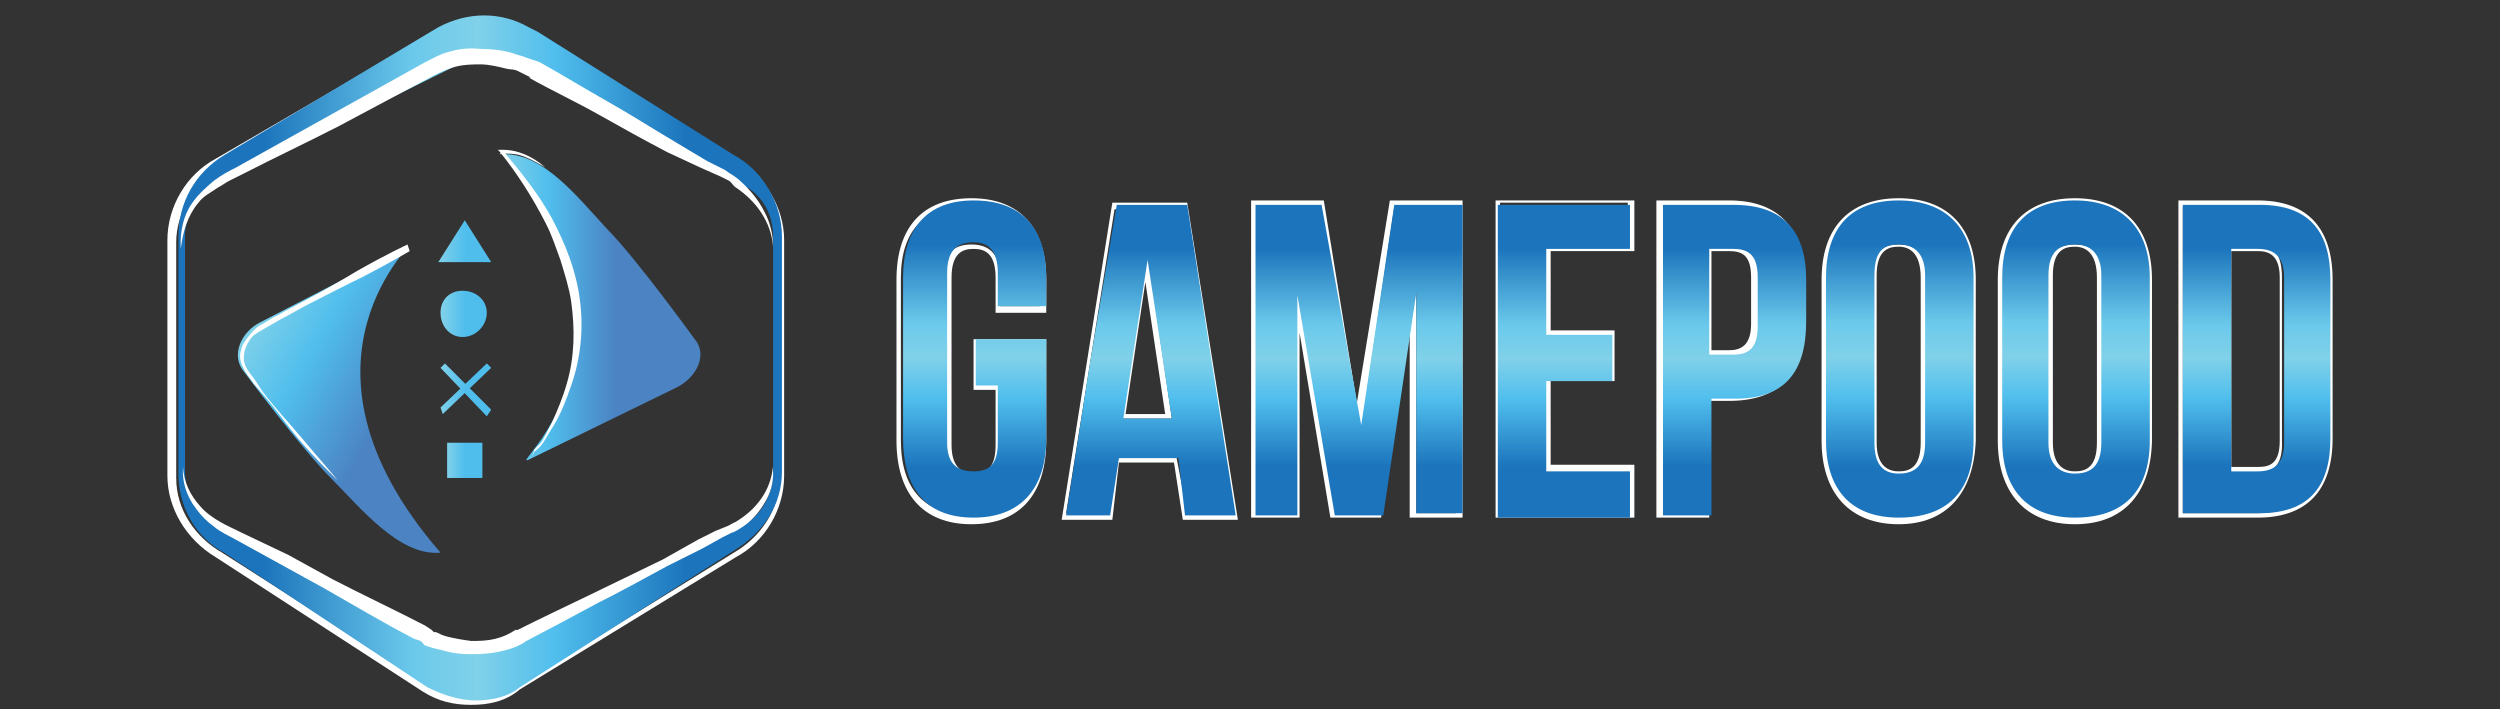
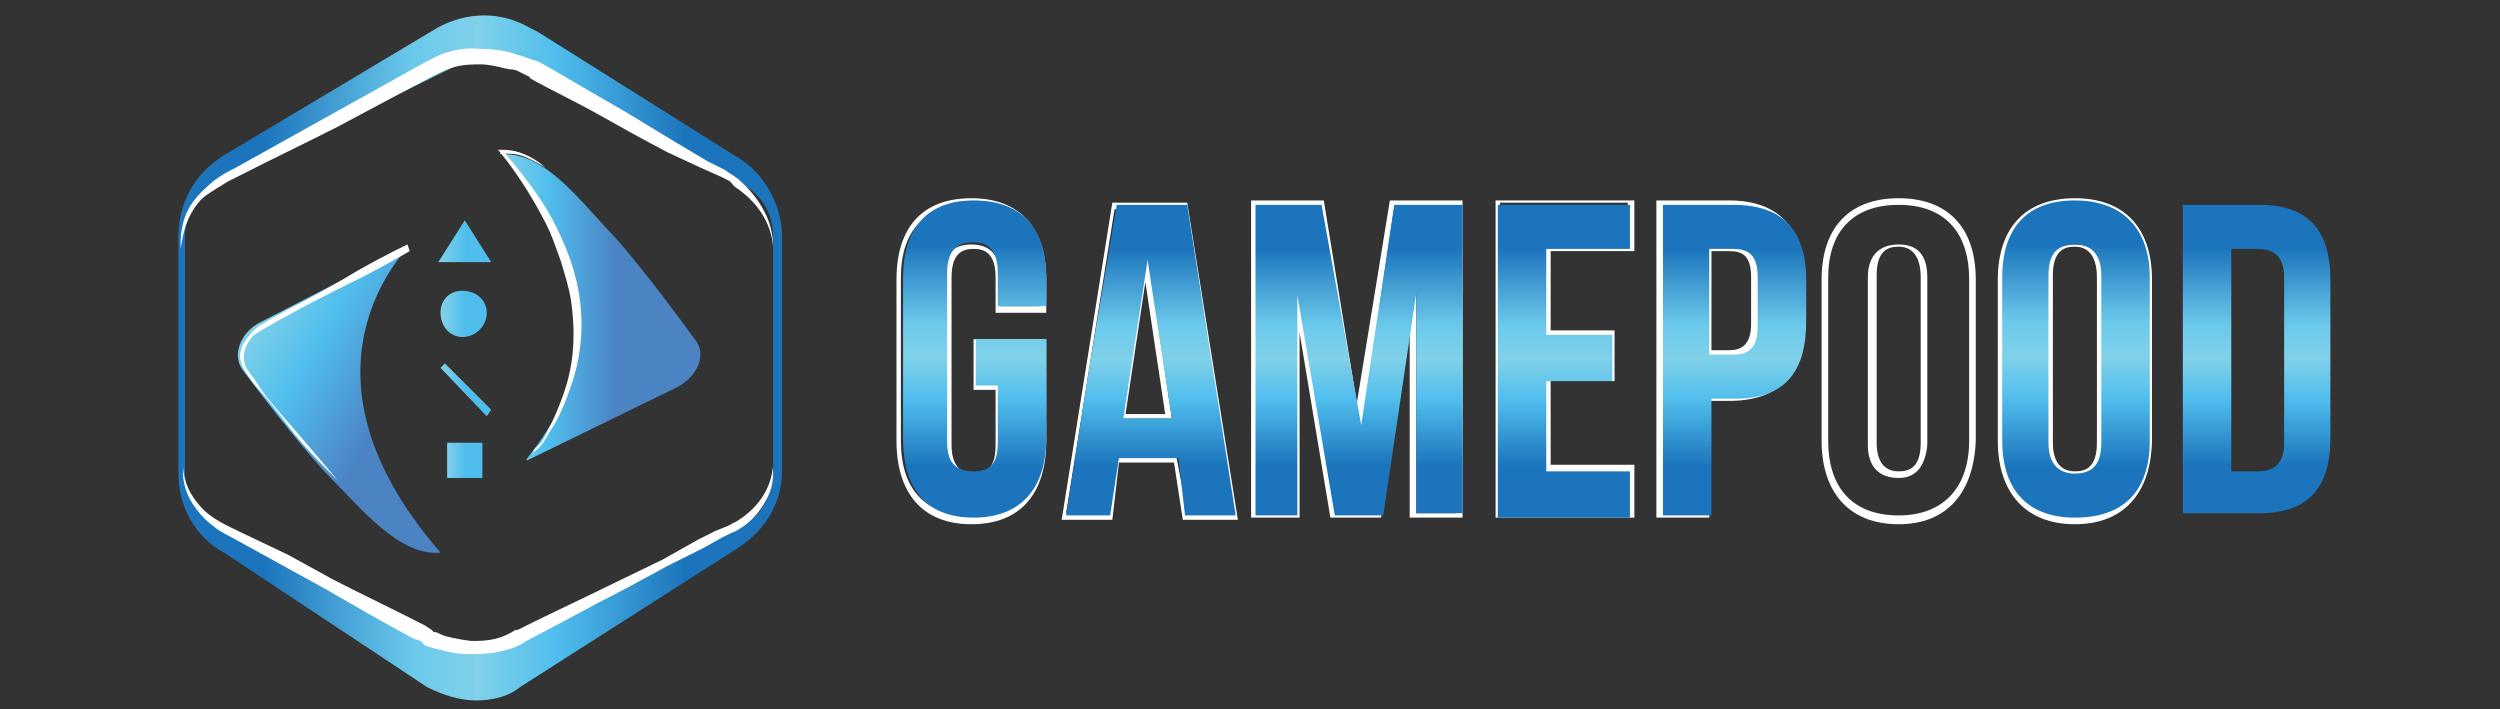
<svg xmlns="http://www.w3.org/2000/svg" width="1135" height="322" viewBox="0 0 1135 322" fill="none">
  <rect x="0" y="0" width="1135" height="322" fill="#333333" stroke="none" />
-   <path d="M214 320C205.954 320 199.152 318.472 192 314.001L98 253.008C84.589 244.959 76 230.769 76 216.013V109.025C76 93.822 84.589 79.185 98 72.03L196 15.037C209.411 6.988 225.695 6.988 240 15.037L244 16.037L334 72.03C347.411 80.079 356 94.269 356 109.025V216.013C356 231.216 347.411 245.853 334 253.008L236 313.001C229.742 318.367 222.046 320 214 320ZM219 13.037C211.848 13.037 204.258 14.459 198 18.036L101 76.029C88.483 83.184 80 96.163 80 110.025V217.012C80 231.322 88.483 243.854 101 251.008L195 311.001C201.258 314.578 207.848 317 215 317C222.152 317 229.742 314.578 236 311.001L333 251.008C345.517 243.854 354 230.875 354 217.012V110.025C354 95.716 345.517 83.184 333 76.029L242 20.036L238 18.036C231.742 14.459 226.152 13.037 219 13.037Z" fill="white" />
  <path d="M216 318C208.848 318 201.152 315.581 194 312.007L102 251.079C88.589 243.932 81 229.862 81 215.121V107.248C81 92.061 88.589 78.333 102 70.292L199 12.36C212.411 5.213 227.483 5.213 240 12.36L244 14.358L333 70.292C346.411 77.439 355 92.507 355 107.248V214.122C355 229.31 346.411 242.04 333 250.08L236 312.007C230.636 316.474 223.152 318 216 318ZM220 26.344C215.53 26.344 210.47 27.659 206 30.339L97 84.276C88.954 88.743 84 98.315 84 107.248V214.122C84 223.95 88.954 233.627 97 238.094L202 292.031C210.046 296.498 218.954 296.603 227 293.029L229 292.031L338 238.094C346.046 233.627 351 223.95 351 214.122V107.248C351 97.421 346.046 88.743 338 84.276L231 29.34C227.424 27.553 223.576 26.344 220 26.344Z" fill="url(#paint0_linear_28_126)" />
  <path d="M239.905 208.743L307.364 175.811C316.233 171.348 321.508 160.997 315.3 153.856C315.3 153.856 288.922 117.347 275.618 103.958C262.314 89.677 246.626 69.135 228 70.028C301.616 159.289 230.148 213.206 239.905 208.743Z" fill="url(#paint1_linear_28_126)" />
  <path d="M184.057 112.354L118.291 146.243C109.382 150.701 104.974 161.039 110.319 168.171C110.319 168.171 136.814 203.638 150.177 217.011C163.541 230.383 181.291 252.682 200 250.899C123.384 162.639 192.966 107.005 184.057 112.354Z" fill="url(#paint2_linear_28_126)" />
  <path d="M210 153C215.925 153 221 147.928 221 142C221 136.072 215.925 132 210 132C204.075 132 200 136.072 200 142C200 147.928 204.075 153 210 153Z" fill="url(#paint3_linear_28_126)" />
  <path d="M223 119H199L211 100L223 119Z" fill="url(#paint4_linear_28_126)" />
  <path d="M223 186L221 189L200 167L202 165L223 186Z" fill="url(#paint5_linear_28_126)" />
-   <path d="M201 188L200 185L221 165L223 167L201 188Z" fill="url(#paint6_linear_28_126)" />
  <path d="M219 201H203V217H219V201Z" fill="url(#paint7_linear_28_126)" />
  <path d="M441 238C418.648 238 407 223.703 407 200V127C407 102.85 419.095 90 441 90C462.904 90 475 103.297 475 127V142H452V126C452 114.372 446.47 113 442 113C437.529 113 432 114.372 432 126V202C432 210.944 435.741 215 442 215C449.152 215 452 210.944 452 202V177H442V154H475V200C475 224.15 463.351 238 441 238ZM441 93C420.436 93 409 104.086 409 126V200C409 222.361 419.989 234 441 234C461.563 234 473 221.914 473 200V157H444V174H454V202C454 211.839 449.94 217 441 217C432.059 217 428 211.839 428 202V126C428 116.161 432.059 111 441 111C449.94 111 454 116.161 454 126V139H472V127C472.447 104.639 461.563 93 441 93Z" fill="white" />
  <path d="M562 236H537L533 210H508L505 236H482L505 92H539L562 236ZM539 233H558L536 95H506L484 233H502L505 207H534L539 233ZM532 190H507L520 108L532 190ZM511 188H529L520 128L511 188Z" fill="white" />
  <path d="M664 235H640V151L627 235H604L590 151V235H568V91H601L616 183L631 91H664V235V235ZM643 233H661V94H633L617 202L599 94H571V232H588V134H591L608 232H626L641 132H643V233Z" fill="white" />
  <path d="M742 235H679V91H742V114H704V150H733V173H704V211H742V235ZM681 233H739V215H701V171H731V153H701V110H739V92H681V233Z" fill="white" />
  <path d="M777 235H752V91H785C807.351 91 819 103.297 819 127V146C819 170.15 807.798 182 785 182H776V235H777ZM755 233H774V179H786C807.457 179 818 167.914 818 146V127C818 104.639 807.01 94 786 94H755V233V233ZM786 162H775V111H786C794.94 111 799 115.267 799 126V147C799 156.839 794.046 162 786 162ZM777 159H785C790.364 159 795 156.839 795 147V126C795 116.161 791.258 114 785 114H777V159Z" fill="white" />
  <path d="M862 238C839.648 238 827 223.703 827 200V127C827 103.744 839.201 90 862 90C884.351 90 897 103.297 897 127V200C896.105 223.703 883.904 238 862 238ZM862 93C841.436 93 830 104.981 830 126V200C830 222.361 841.883 234 862 234C882.563 234 894 221.019 894 200V127C894 104.639 882.116 93 862 93ZM862 217C853.059 217 848 211.839 848 202V126C848 116.161 853.059 111 862 111C870.94 111 875 116.161 875 126V202C874.105 211.392 870.046 217 862 217ZM862 112C857.529 112 852 113.372 852 125V201C852 212.628 858.423 214 862 214C866.47 214 872 212.628 872 201V126C872 114.372 866.47 112 862 112Z" fill="white" />
  <path d="M942 238C919.648 238 907 223.703 907 200V127C907 103.744 919.201 90 942 90C964.351 90 977 103.297 977 127V200C976.552 223.703 964.351 238 942 238ZM942 93C921.436 93 910 104.981 910 126V200C910 222.361 921.883 234 942 234C962.563 234 974 221.019 974 200V127C974.447 104.639 962.563 93 942 93ZM942 217C933.059 217 928 211.839 928 202V126C928 116.161 933.059 111 942 111C950.94 111 955 116.161 955 126V202C954.105 211.392 950.94 217 942 217ZM942 112C937.529 112 932 113.372 932 125V201C932 212.628 938.423 214 942 214C946.47 214 952 212.628 952 201V126C952 114.372 946.47 112 942 112Z" fill="white" />
-   <path d="M1025 235H989V91H1025C1047.35 91 1059 103.297 1059 127V199C1059 223.15 1046.9 235 1025 235ZM991 233H1024C1045.46 233 1056 220.914 1056 199V127C1056 104.639 1045.01 94 1024 94H991V233ZM1024 215H1010V111H1024C1032.94 111 1036 116.161 1036 126V200C1036.45 210.286 1032.94 215 1024 215ZM1013 212H1025C1030.36 212 1035 210.733 1035 200V126C1035 115.267 1029.47 114 1025 114H1013V212Z" fill="white" />
  <path d="M444 154H475V199C475 222.256 463.01 235 442 235C419.649 235 410 220.914 410 199V126C410 103.639 420.99 91 442 91C464.351 91 475 104.086 475 126V139H453V124C453 114.161 449.152 110 442 110C434.848 110 430 113.267 430 124V201C430 210.839 434.848 214 442 214C449.152 214 453 210.839 453 201V175H443V154H444Z" fill="url(#paint8_linear_28_126)" />
  <path d="M561 234H538L535 208H508L504 234H484L495 164L507 93H539L561 234ZM510 190H532L521 118L510 190Z" fill="url(#paint9_linear_28_126)" />
  <path d="M618 193L633 93H664V233H643V133L628 234H606L589 134V234H570V93H600L618 193Z" fill="url(#paint10_linear_28_126)" />
  <path d="M702 152H732V173H702V214H740V235H680V93H740V113H702V152Z" fill="url(#paint11_linear_28_126)" />
  <path d="M820 127V146C820 169.256 809.904 181 788 181H777V234H755V93H787C809.351 93 820 104.639 820 127ZM776 113V161H787C794.152 161 798 157.839 798 148V126C798 116.161 794.152 113 787 113H776V113Z" fill="url(#paint12_linear_28_126)" />
-   <path d="M829 126C829 103.639 840.096 91 862 91C883.904 91 896 104.086 896 126V200C896 223.256 883.904 235 862 235C840.096 235 829 221.914 829 200V126ZM851 201C851 210.839 854.848 215 862 215C869.152 215 874 211.733 874 201V125C874 115.161 869.152 111 862 111C854.848 111 851 114.267 851 125V201Z" fill="url(#paint13_linear_28_126)" />
  <path d="M909 126C909 103.639 920.096 91 942 91C963.904 91 976 104.086 976 126V200C976 223.256 963.904 235 942 235C920.096 235 909 221.914 909 200V126ZM930 201C930 210.839 934.848 215 942 215C949.152 215 954 211.733 954 201V125C954 115.161 949.152 111 942 111C934.848 111 930 114.267 930 125V201Z" fill="url(#paint14_linear_28_126)" />
  <path d="M991 93H1026C1048.35 93 1058 105.086 1058 127V199C1058 221.361 1047.9 233 1026 233H991V93ZM1013 113V214H1025C1032.15 214 1037 210.839 1037 201V126C1037 116.161 1032.15 113 1025 113H1013Z" fill="url(#paint15_linear_28_126)" />
  <path d="M350.881 212C351.327 217.367 350.563 222.081 347.883 227C345.202 231.919 341.251 236.869 335.891 240C334.551 240.894 333.234 241.553 331.893 242L327.896 244L318.902 249L302.913 257C292.192 262.814 281.656 268.633 270.935 274C260.213 279.814 250.124 285.186 238.956 291V291C235.382 293.683 230.432 295.106 225.965 296C221.498 296.894 217.441 297 212.974 297C208.507 297 204.45 296.342 199.983 295C197.749 294.553 195.221 293.894 192.987 293C192.541 293 192.435 292.447 191.988 292V292L190.989 291L187.991 290C174.142 282.844 160.42 274.603 147.018 267L127.032 256L107.046 245C103.918 243.211 100.179 241.683 97.052 239C93.925 236.764 91.291 234.131 89.058 231C84.59 225.186 82.615 218.708 83.062 212C83.508 218.708 86.142 224.633 91.056 230C93.29 232.683 96.923 235.211 100.05 237C103.177 238.789 106.47 240.211 110.043 242L131.029 252L151.016 263C164.864 270.156 179.139 276.844 192.987 284L195.985 286V286L196.985 287C197.431 287 197.537 287 197.984 287C199.771 287.894 201.194 288.553 202.981 289C206.554 289.894 210.399 290.553 213.973 291C217.994 291 221.392 290.894 224.966 290C228.54 289.106 231.279 287.789 233.96 286H234.959V286C245.68 280.633 256.769 275.367 267.937 270C279.105 264.633 289.746 259.367 300.914 254L316.904 245L324.898 241L329.895 239C331.235 238.553 332.552 237.447 333.892 237C343.72 231.186 349.987 222.286 350.881 212Z" fill="white" />
  <path d="M82.074 113C81.627 105.417 83.156 97.302 88.072 91.057C90.307 87.935 93.941 84.757 97.07 82.081C100.645 79.404 103.492 77.881 107.067 76.096C121.368 68.067 135.754 60.188 150.055 52.159C164.356 44.13 178.742 36.25 193.043 28.221C196.619 26.437 200.571 24.127 205.04 23.234C209.509 21.896 214.12 21.791 219.036 22.237C223.505 22.237 229.01 22.894 233.032 24.232C235.267 25.124 237.243 25.334 239.031 26.227L245.029 28.221C255.308 34.02 265.742 40.376 276.021 46.175C286.299 51.973 296.18 58.329 306.012 64.128L321.008 73.104L329.006 77.094C330.347 77.986 331.111 78.642 332.005 79.089C333.346 79.981 335.11 81.189 336.004 82.081C340.473 86.095 344.32 90.692 347.001 96.044C349.683 100.951 351 106.65 351 112.003C350.106 100.851 343.39 91.318 334.005 85.073C332.664 84.181 332.346 82.973 331.006 82.081L327.007 80.086L318.009 76.096L303.013 69.115C292.734 63.762 282.3 57.958 272.022 52.159C261.743 46.36 250.309 41.002 240.03 35.203H241.03L235.032 32.211C233.244 31.319 231.821 31.66 230.033 31.214C226.458 30.322 222.059 29.219 218.037 29.219C214.461 29.219 210.615 29.324 207.04 30.216C203.464 31.108 200.618 32.422 197.042 34.206C182.741 41.789 168.355 49.563 154.054 57.146C139.306 64.729 124.814 71.506 110.066 79.089L104.068 82.081C102.28 82.973 100.857 84.181 99.069 85.073C95.941 87.303 92.306 88.932 90.072 92.055C85.156 97.853 82.968 105.417 82.074 113Z" fill="white" />
  <path d="M247.563 76C244.496 74.211 241.266 72.342 237.761 71C234.256 69.658 230.485 69.553 226.98 70L227.96 68C236.285 77.839 244.369 87.819 250.503 99C256.637 110.628 261.492 122.583 263.244 136C264.997 148.969 263.705 162.478 259.324 175C257.133 181.261 254.988 187.186 251.483 193C249.73 195.683 248.335 198.317 246.582 201C245.706 202.342 243.976 204.106 242.662 205L241.682 207C241.244 207.447 241.682 206.553 241.682 207C241.682 207.447 241.244 207 241.682 207C241.682 207 241.682 207.553 241.682 208C241.682 208 242.12 208 241.682 208V207C241.682 206.553 241.682 207 241.682 207L242.662 204L245.602 201C247.355 198.317 248.75 195.131 250.503 192C253.132 186.186 255.611 180.261 257.364 174C260.869 161.925 261.076 149.522 259.324 137C258.448 130.739 256.176 123.814 254.423 118C252.233 112.186 250.629 106.814 247.563 101C241.867 89.819 234.867 78.839 226.98 69L226 68H227.96C235.409 68 241.867 71.081 247.563 76Z" fill="white" />
  <path d="M186 114C186 114 177.904 118.844 164.124 126C157.456 129.131 149.149 133.528 140.259 138C135.814 140.236 131.777 142.764 127.332 145C125.11 146.342 122.594 147.658 120.372 149C118.149 150.342 116.184 151.211 114.406 153C111.294 156.578 109.644 161.975 111.422 166C112.311 168.236 114.066 170.211 115.4 172C116.733 173.789 118.044 176.211 119.377 178C125.156 185.603 131.392 192.186 136.282 198C141.171 203.814 145.102 208.422 148.214 212C151.326 215.578 153.186 218 153.186 218C153.186 218 151.326 216.131 148.214 213C145.102 209.869 140.177 204.814 135.287 199C130.398 193.186 125.6 186.156 119.377 179C118.044 177.211 115.739 175.236 114.406 173C113.072 171.211 111.762 169.683 110.428 167C109.095 164.317 108.545 161.683 109.434 159C109.878 156.317 111.633 154.236 113.411 152C115.189 149.764 117.155 147.894 119.377 147C121.6 145.658 124.115 143.894 126.338 143C130.783 140.317 135.264 138.236 139.265 136C147.71 131.528 155.468 127.025 162.135 123C175.47 115.397 185.006 111 185.006 111L186 114Z" fill="white" />
  <defs>
    <linearGradient id="paint0_linear_28_126" x1="81.381" y1="162.497" x2="355.25" y2="162.497" gradientUnits="userSpaceOnUse">
      <stop offset="0.14" stop-color="#1C75BC" />
      <stop offset="0.387" stop-color="#6BC9EB" />
      <stop offset="0.495" stop-color="#80D1E9" />
      <stop offset="0.624" stop-color="#50BEED" />
      <stop offset="0.839" stop-color="#1C75BC" />
    </linearGradient>
    <linearGradient id="paint1_linear_28_126" x1="227.311" y1="139.471" x2="316.915" y2="139.471" gradientUnits="userSpaceOnUse">
      <stop stop-color="#80D1E9" />
      <stop offset="0.242" stop-color="#50BEED" />
      <stop offset="0.581" stop-color="#4B83C3" />
    </linearGradient>
    <linearGradient id="paint2_linear_28_126" x1="117.354" y1="140.605" x2="226.855" y2="203.623" gradientUnits="userSpaceOnUse">
      <stop stop-color="#80D1E9" />
      <stop offset="0.242" stop-color="#50BEED" />
      <stop offset="0.581" stop-color="#4B83C3" />
    </linearGradient>
    <linearGradient id="paint3_linear_28_126" x1="200.738" y1="142.666" x2="221.295" y2="142.666" gradientUnits="userSpaceOnUse">
      <stop stop-color="#80D1E9" />
      <stop offset="0.29" stop-color="#64C6EB" />
      <stop offset="0.5" stop-color="#50BEED" />
    </linearGradient>
    <linearGradient id="paint4_linear_28_126" x1="199.217" y1="109.513" x2="223.376" y2="109.513" gradientUnits="userSpaceOnUse">
      <stop stop-color="#80D1E9" />
      <stop offset="0.29" stop-color="#64C6EB" />
      <stop offset="0.5" stop-color="#50BEED" />
    </linearGradient>
    <linearGradient id="paint5_linear_28_126" x1="200.204" y1="176.883" x2="223.056" y2="176.883" gradientUnits="userSpaceOnUse">
      <stop stop-color="#80D1E9" />
      <stop offset="0.29" stop-color="#64C6EB" />
      <stop offset="0.5" stop-color="#50BEED" />
    </linearGradient>
    <linearGradient id="paint6_linear_28_126" x1="199.54" y1="176.387" x2="223.182" y2="176.387" gradientUnits="userSpaceOnUse">
      <stop stop-color="#80D1E9" />
      <stop offset="0.29" stop-color="#64C6EB" />
      <stop offset="0.5" stop-color="#50BEED" />
    </linearGradient>
    <linearGradient id="paint7_linear_28_126" x1="202.949" y1="209.049" x2="219.211" y2="209.049" gradientUnits="userSpaceOnUse">
      <stop stop-color="#80D1E9" />
      <stop offset="0.29" stop-color="#64C6EB" />
      <stop offset="0.5" stop-color="#50BEED" />
    </linearGradient>
    <linearGradient id="paint8_linear_28_126" x1="442.474" y1="90.735" x2="442.474" y2="235.275" gradientUnits="userSpaceOnUse">
      <stop offset="0.14" stop-color="#1C75BC" />
      <stop offset="0.387" stop-color="#6BC9EB" />
      <stop offset="0.495" stop-color="#80D1E9" />
      <stop offset="0.624" stop-color="#50BEED" />
      <stop offset="0.839" stop-color="#1C75BC" />
    </linearGradient>
    <linearGradient id="paint9_linear_28_126" x1="522.451" y1="93.166" x2="522.451" y2="234.187" gradientUnits="userSpaceOnUse">
      <stop offset="0.14" stop-color="#1C75BC" />
      <stop offset="0.387" stop-color="#6BC9EB" />
      <stop offset="0.495" stop-color="#80D1E9" />
      <stop offset="0.624" stop-color="#50BEED" />
      <stop offset="0.839" stop-color="#1C75BC" />
    </linearGradient>
    <linearGradient id="paint10_linear_28_126" x1="617.243" y1="93.166" x2="617.243" y2="234.187" gradientUnits="userSpaceOnUse">
      <stop offset="0.14" stop-color="#1C75BC" />
      <stop offset="0.387" stop-color="#6BC9EB" />
      <stop offset="0.495" stop-color="#80D1E9" />
      <stop offset="0.624" stop-color="#50BEED" />
      <stop offset="0.839" stop-color="#1C75BC" />
    </linearGradient>
    <linearGradient id="paint11_linear_28_126" x1="710.111" y1="93.166" x2="710.111" y2="234.294" gradientUnits="userSpaceOnUse">
      <stop offset="0.14" stop-color="#1C75BC" />
      <stop offset="0.387" stop-color="#6BC9EB" />
      <stop offset="0.495" stop-color="#80D1E9" />
      <stop offset="0.624" stop-color="#50BEED" />
      <stop offset="0.839" stop-color="#1C75BC" />
    </linearGradient>
    <linearGradient id="paint12_linear_28_126" x1="787.394" y1="93.166" x2="787.394" y2="234.187" gradientUnits="userSpaceOnUse">
      <stop offset="0.14" stop-color="#1C75BC" />
      <stop offset="0.387" stop-color="#6BC9EB" />
      <stop offset="0.495" stop-color="#80D1E9" />
      <stop offset="0.624" stop-color="#50BEED" />
      <stop offset="0.839" stop-color="#1C75BC" />
    </linearGradient>
    <linearGradient id="paint13_linear_28_126" x1="862.859" y1="90.736" x2="862.859" y2="234.828" gradientUnits="userSpaceOnUse">
      <stop offset="0.14" stop-color="#1C75BC" />
      <stop offset="0.387" stop-color="#6BC9EB" />
      <stop offset="0.495" stop-color="#80D1E9" />
      <stop offset="0.624" stop-color="#50BEED" />
      <stop offset="0.839" stop-color="#1C75BC" />
    </linearGradient>
    <linearGradient id="paint14_linear_28_126" x1="942.617" y1="90.736" x2="942.617" y2="234.828" gradientUnits="userSpaceOnUse">
      <stop offset="0.14" stop-color="#1C75BC" />
      <stop offset="0.387" stop-color="#6BC9EB" />
      <stop offset="0.495" stop-color="#80D1E9" />
      <stop offset="0.624" stop-color="#50BEED" />
      <stop offset="0.839" stop-color="#1C75BC" />
    </linearGradient>
    <linearGradient id="paint15_linear_28_126" x1="1024.8" y1="93.165" x2="1024.8" y2="233.631" gradientUnits="userSpaceOnUse">
      <stop offset="0.14" stop-color="#1C75BC" />
      <stop offset="0.387" stop-color="#6BC9EB" />
      <stop offset="0.495" stop-color="#80D1E9" />
      <stop offset="0.624" stop-color="#50BEED" />
      <stop offset="0.839" stop-color="#1C75BC" />
    </linearGradient>
  </defs>
</svg>